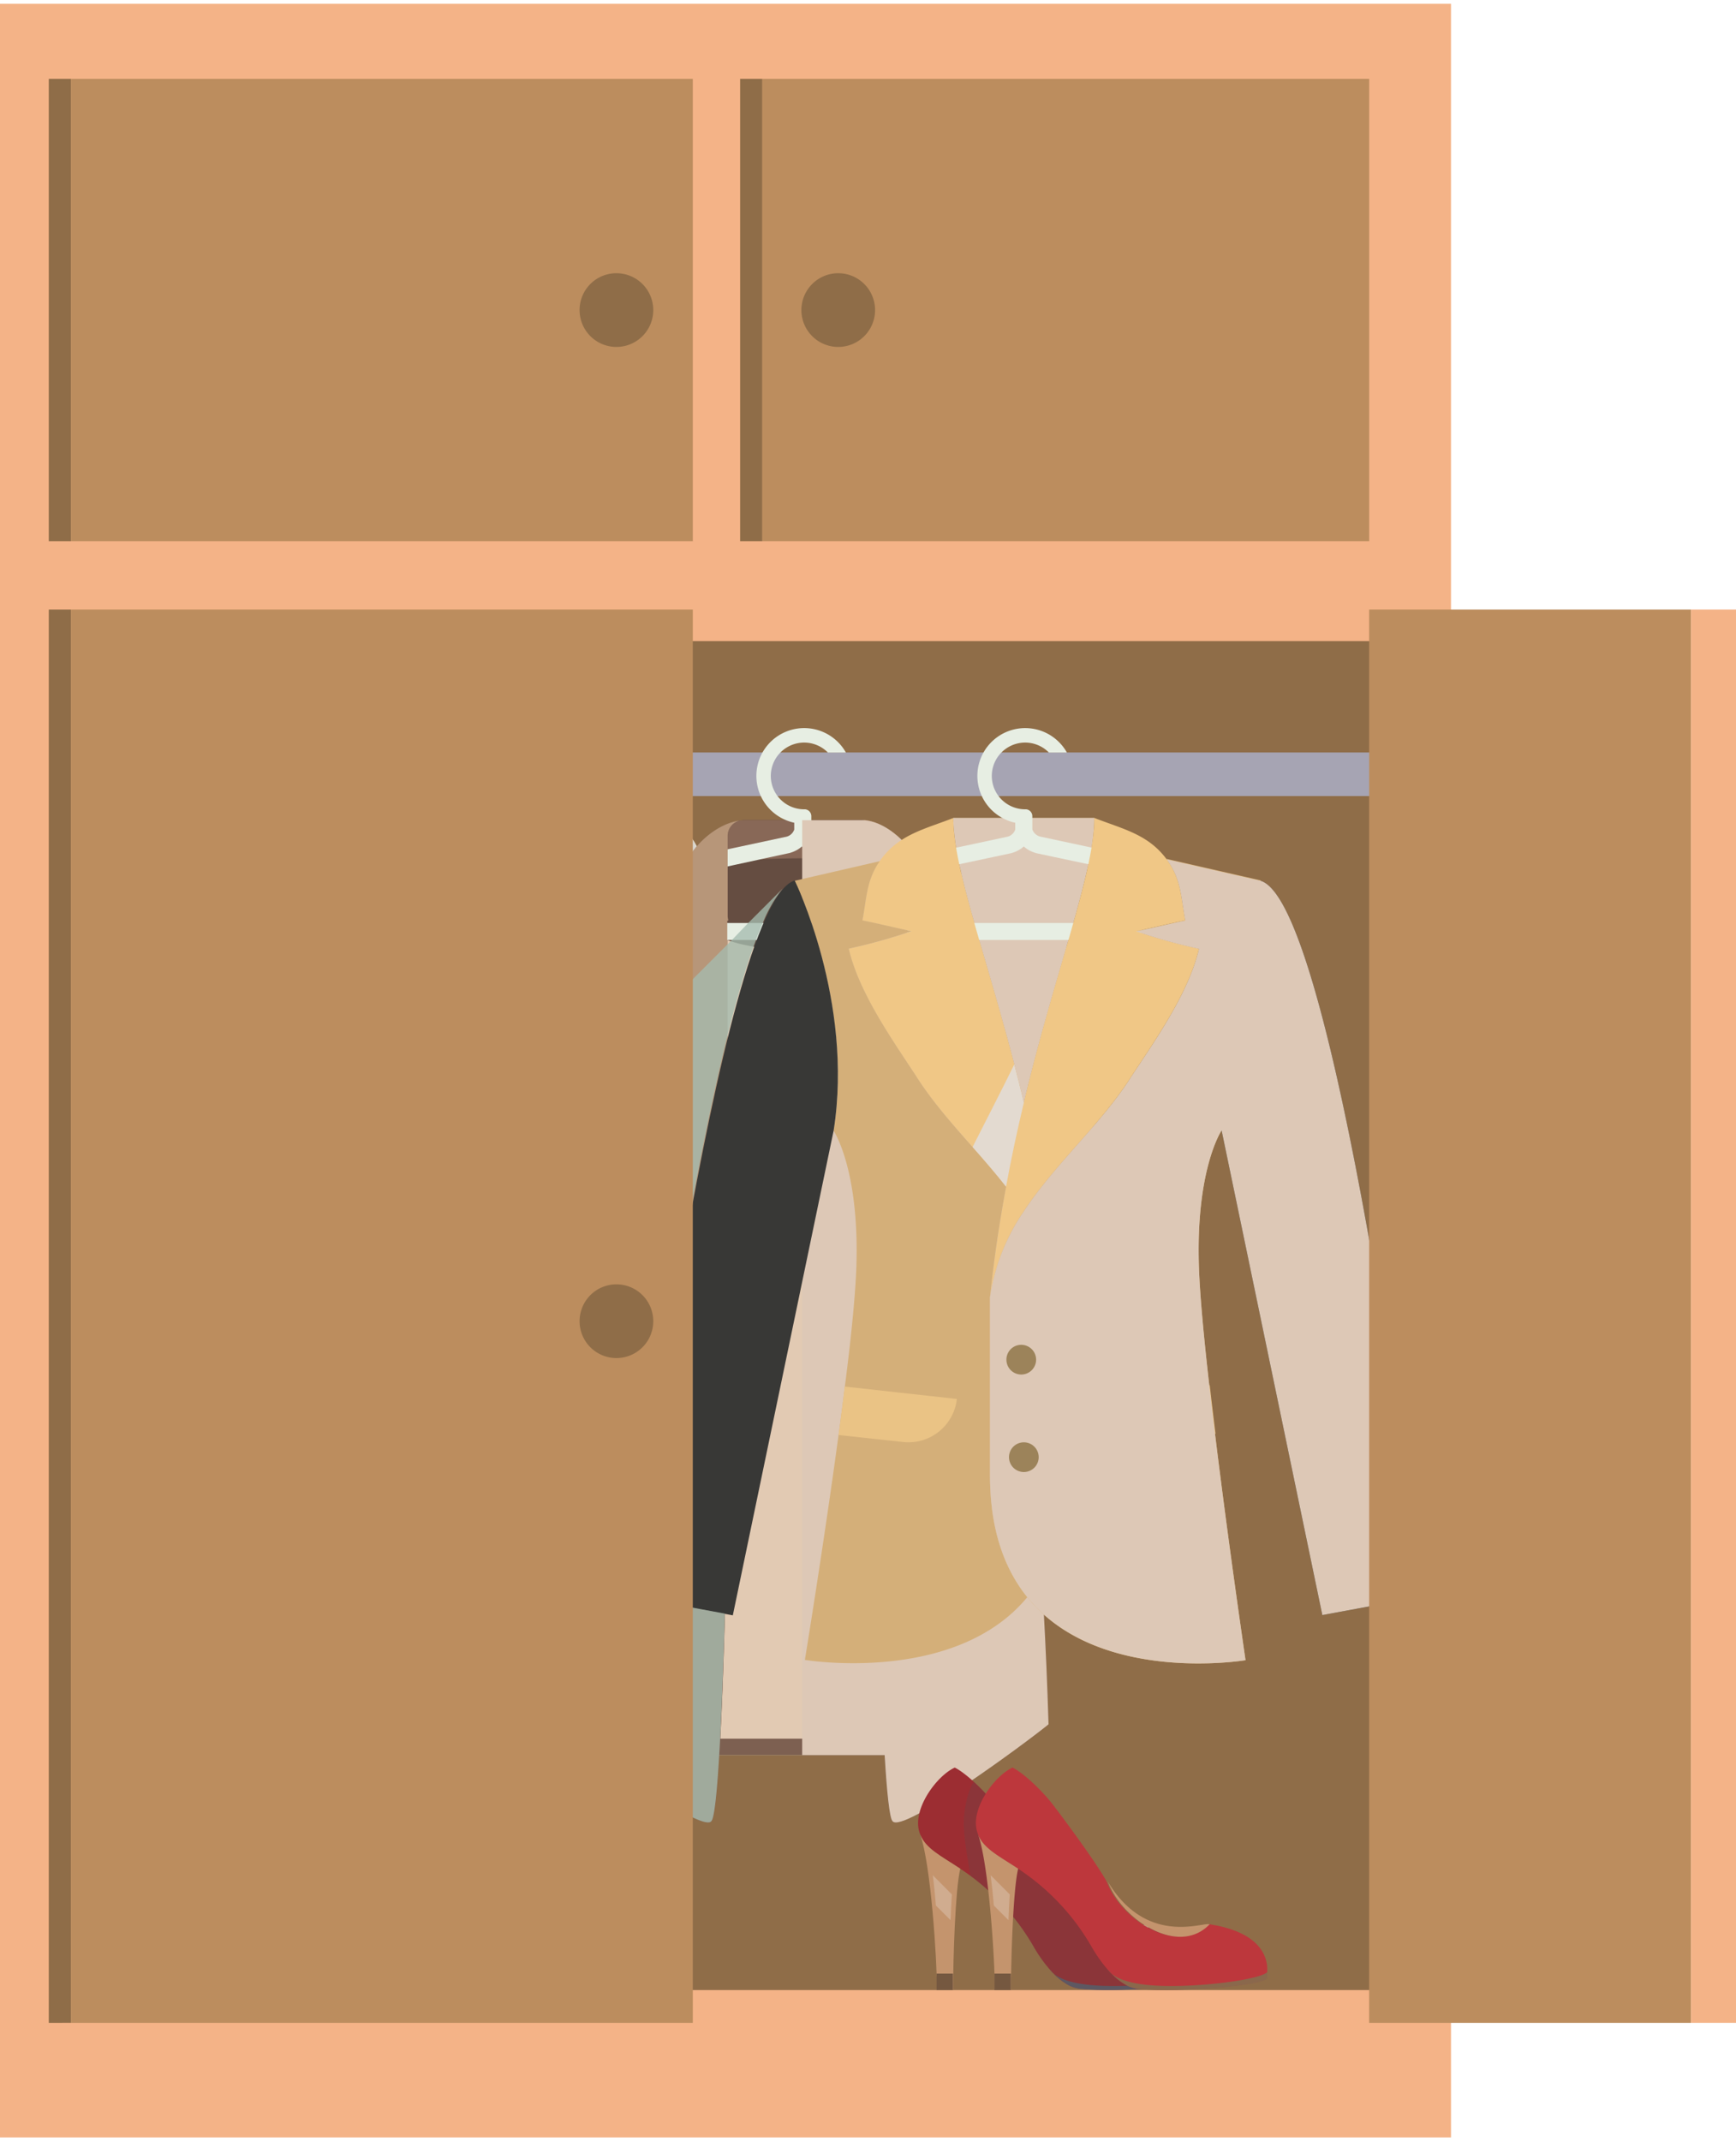
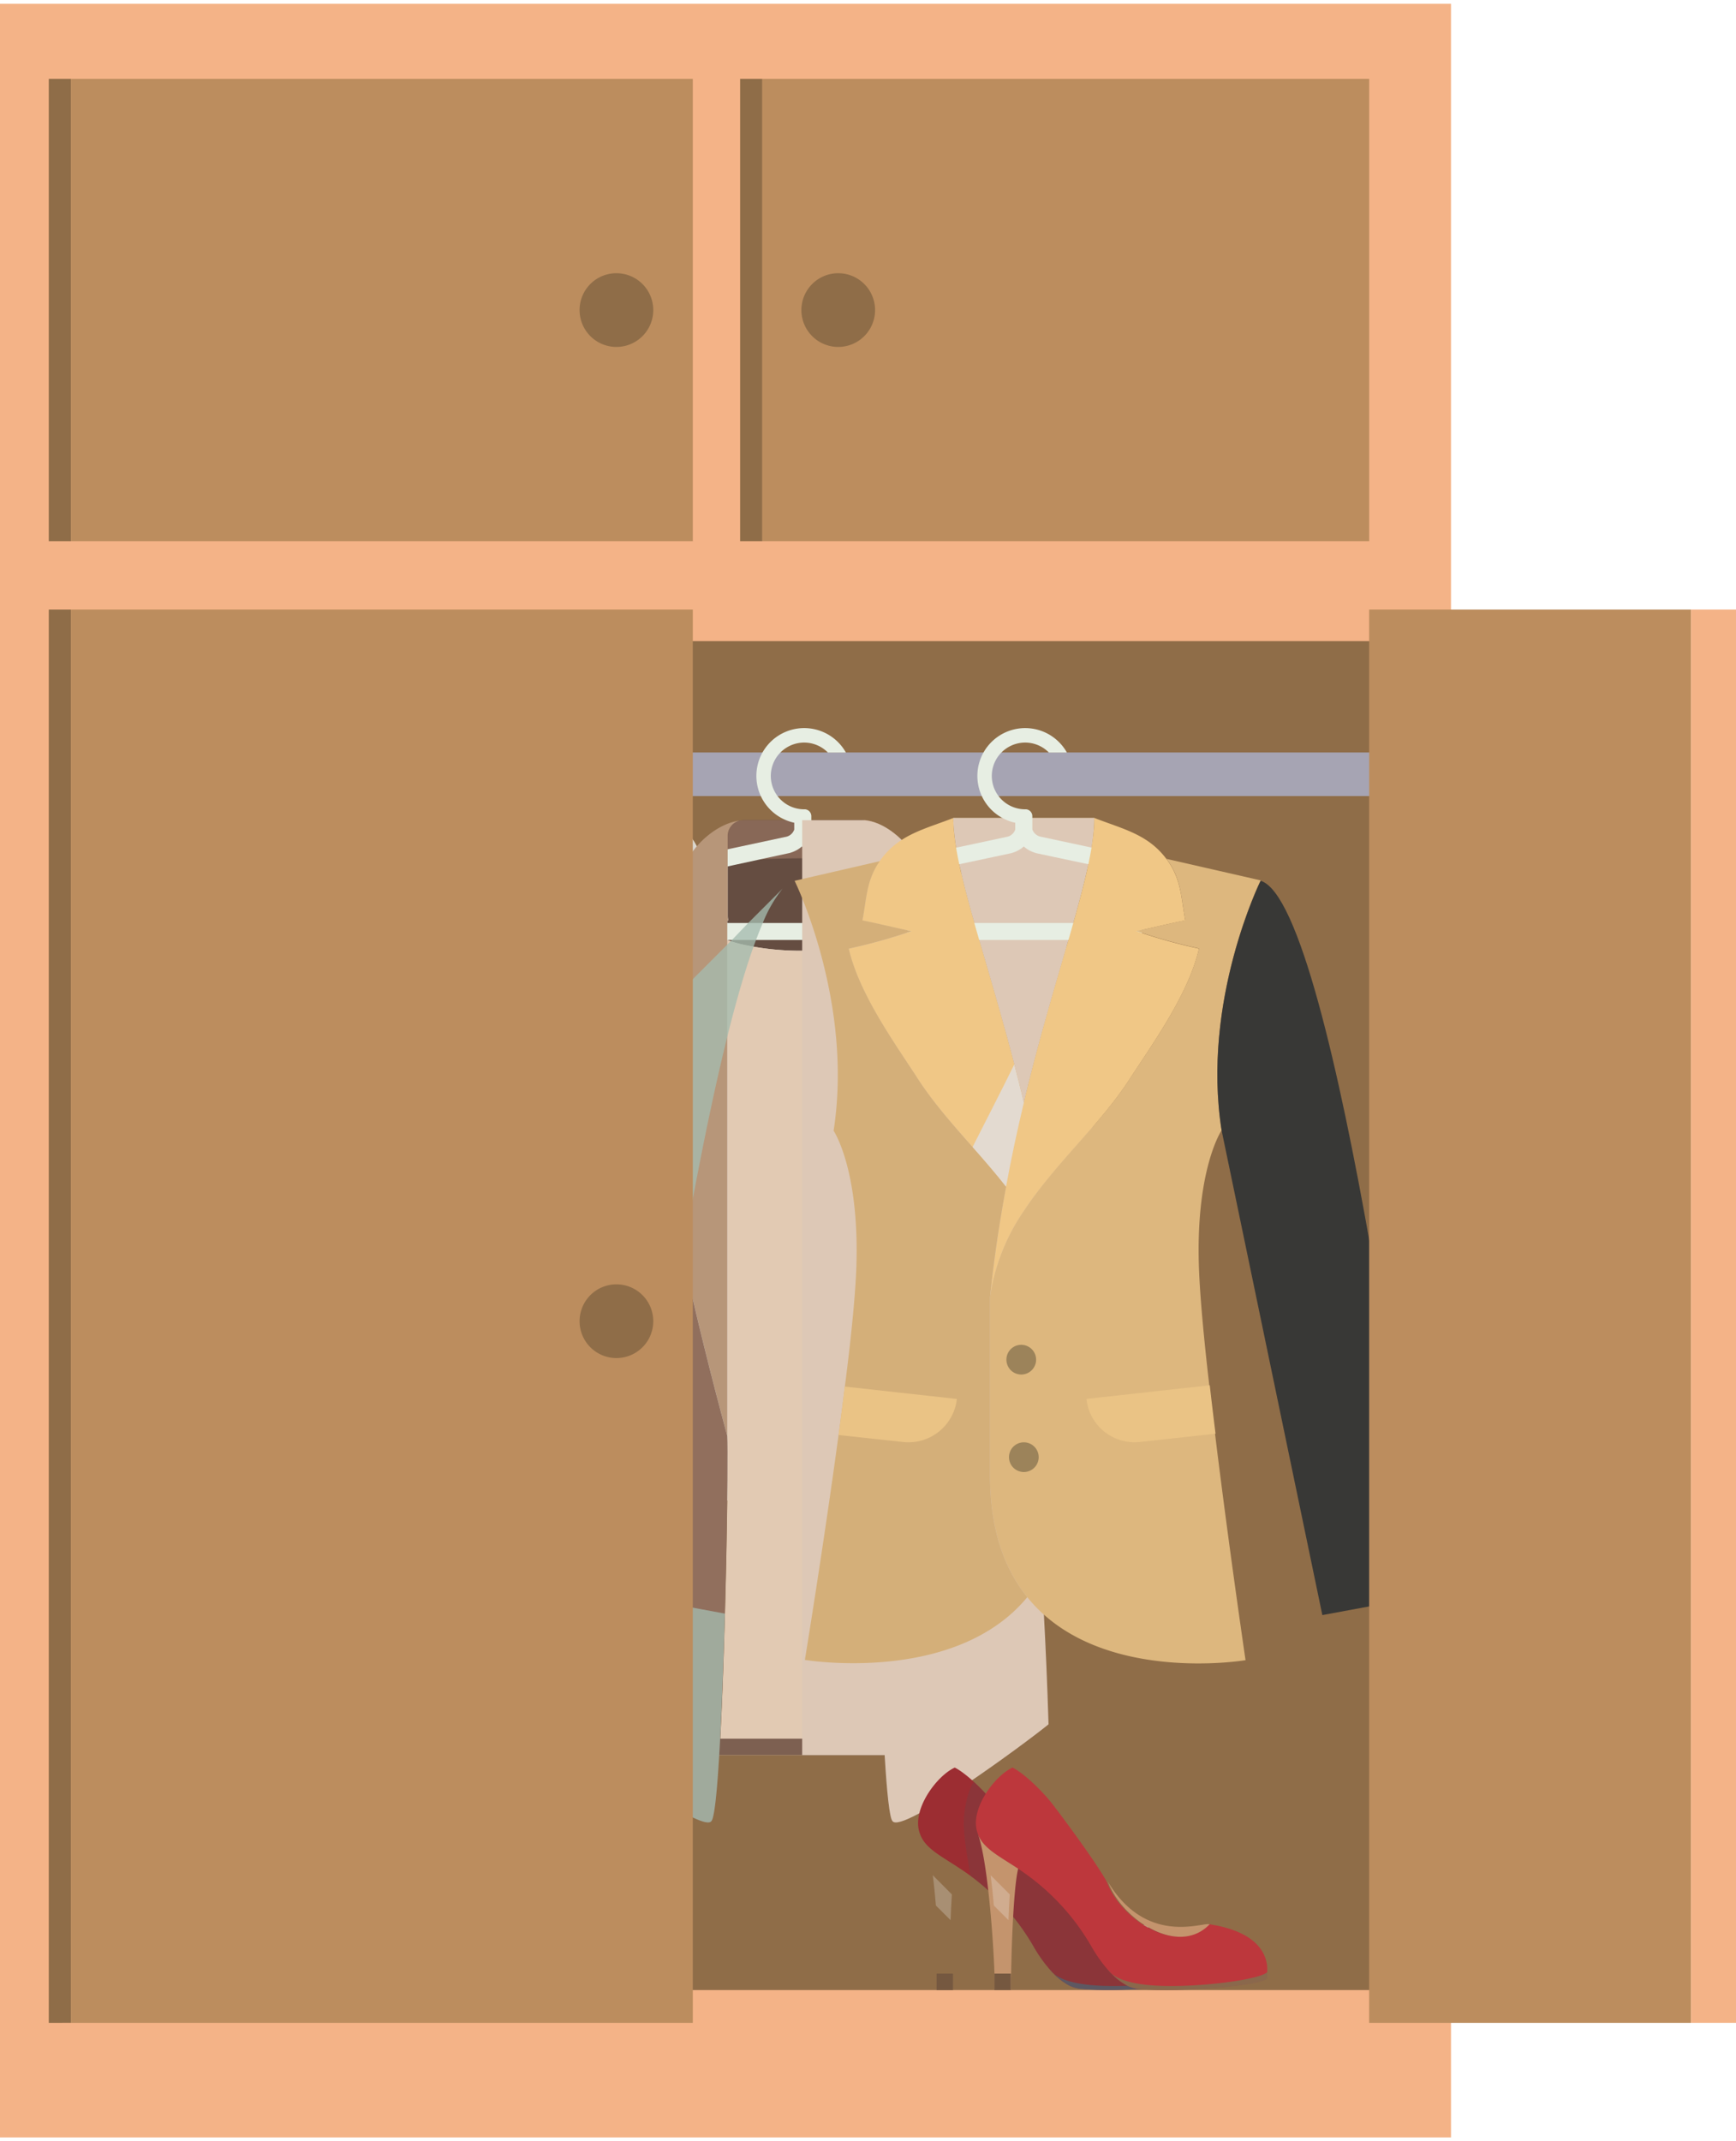
<svg xmlns="http://www.w3.org/2000/svg" viewBox="0 0 322.77 396.55" width="322" height="397">
  <defs>
    <style>.cls-2{fill:#8f6d48}.cls-4{fill:#62859c}.cls-6{fill:#e7eee3}.cls-7{fill:#eee2c9}.cls-8{fill:#e3d2b2}.cls-10,.cls-23{mix-blend-mode:multiply}.cls-11{fill:#dad7d0}.cls-12{fill:#775b4d}.cls-17{fill:#b79679}.cls-18{fill:#916f5d}.cls-23{fill:#ddc8b6}.cls-21{fill:#9c835a}.cls-24{fill:#f0c786}.cls-26{fill:#383836}.cls-28{fill:#eac385}.cls-32{fill:#f4b387}.cls-35{fill:#c4946d}.cls-37{fill:#755840}.cls-39{opacity:.25}.cls-40{fill:#f2f2f2}</style>
  </defs>
  <g style="isolation:isolate">
    <g id="Layer_2" data-name="Layer 2">
      <g id="Objects">
        <path class="cls-2" d="M10.05 111.94h251.01v272.85H10.05z" />
        <path fill="#a6a4b3" d="M26.96 139.15h234.1v8.1H26.96z" />
        <path class="cls-4" d="M93.85 157c.26 12.34 7.13 35.27 13.77 52.67 7-13.14 14.82-39.53 14.48-52.9-7.52 2.08-20.23 2.41-28.25.23z" />
        <path d="M93.85 157c8 2.18 20.73 1.85 28.25-.23-.1-4-.9-6.76-2.63-7.81-5.07 2.32-18.13 2.73-23.6 0-1.5 1.23-2.1 4.1-2.02 8.04z" fill="#d0bfa2" />
        <path class="cls-6" d="M105.93 169.78c.24 1 .47 2 .71 3.06H123c.07-.38.14-.76.23-1.13s.17-.69.27-1 .18-.6.27-.89zm0 0c.24 1 .47 2 .71 3.06H123c.07-.38.14-.76.23-1.13s.17-.69.27-1 .18-.6.27-.89zm0 0c.24 1 .47 2 .71 3.06H123c.07-.38.14-.76.23-1.13s.17-.69.27-1 .18-.6.27-.89zm-18.52-11.7v14.76h42.44v-14.72l-1.26-.27-3.49-.74-3-.64-10.42-2.25a2 2 0 0 1-1.63-1.34v-2.4a1.25 1.25 0 0 0-1.09-1.25h-.32a6 6 0 1 1 4.54-10.09h3.17a8.62 8.62 0 1 0-11.71 11.64 8.36 8.36 0 0 0 2.32.88v1.22a2 2 0 0 1-1.6 1.34l-8.84 1.91-2.68.57-1.92.41zm3 2.48l3.56-.77 2.52-.54 4.75-1 4.72-1 .42-.12a5.9 5.9 0 0 0 1.56-.74 5.56 5.56 0 0 0 .54-.42 5.41 5.41 0 0 0 2.09 1.16l.41.12 3.92.84 7.11 1.52 1.82.38 3 .63v9.17H90.44zm15.49 9.22c.24 1 .47 2 .71 3.06H123c.07-.38.14-.76.23-1.13s.17-.69.27-1 .18-.6.27-.89zm0 0c.24 1 .47 2 .71 3.06H123c.07-.38.14-.76.23-1.13s.17-.69.27-1 .18-.6.27-.89zm0 0c.24 1 .47 2 .71 3.06H123c.07-.38.14-.76.23-1.13s.17-.69.27-1 .18-.6.27-.89z" />
        <path class="cls-7" d="M107.62 209.67c.89 2.32 1.78 4.55 2.63 6.64 20.95-30.67 23.64-48.09 20.24-57.54a14.82 14.82 0 0 0-11-9.81c1.73 1 2.53 3.86 2.63 7.81.32 13.37-7.53 39.76-14.5 52.9z" />
        <path class="cls-7" d="M106 214.05c1 1.35 2 2.71 3 4.12 1.53 2.05 3.15 4.15 4.87 6.32-1.12-2.34-2.34-5.08-3.59-8.14-.85-2.09-1.74-4.32-2.63-6.64-6.65-17.44-13.54-40.37-13.8-52.71-.08-3.94.52-6.81 2-8.06-4.1.79-8.28 4.17-10 10.65-2.56 10.04.87 27.54 20.15 54.46z" />
        <path class="cls-8" d="M109.89 277.72a4.5 4.5 0 0 0 1.63.27s36.77 1.24 36.77-1.86c0-16.8-8.13-24.58-8.13-34.13 0-7.16 2-19 4.29-31.06 2.89-15.3 6.17-30.9 6.17-37.53 0-7.15-3.44-9.92-5-10.79a5.12 5.12 0 0 0-.72-.35l-14.44-3.49c3.4 9.45.71 26.87-20.24 57.54 1.25 3.06 2.47 5.8 3.59 8.14v.1-.06 45.28c.03 5.54-2.27 7.36-3.92 7.94z" />
        <path class="cls-8" d="M79.63 242c0 9.55-8.14 17.33-8.14 34.13 0 3.1 36.78 1.86 36.78 1.86a4.44 4.44 0 0 0 1.62-.27c1.65-.58 4-2.4 4-8v-45.23c-1.72-2.17-3.34-4.27-4.87-6.32-1-1.41-2.06-2.77-3-4.12-19.23-26.92-22.66-44.42-20-54.46l-11.05 2.67a2.32 2.32 0 0 0-1.23.51l.65-.16a8.21 8.21 0 0 0-2 1.6c-1.48 1.61-3 4.43-3 9.19 0 5.59 2.34 17.57 4.8 30.37v.17c.22 1.16.44 2.32.67 3.49.23 1.16.46 2.32.67 3.47s0 .06 0 .08c2.1 11.81 4.1 23.62 4.1 31.02z" />
        <path d="M144.45 210.93c3 23.49 9.38 43.7 13.85 62.16l14.57-2.71c-2.17-15.64-4-31.54-6.69-47.13-3.45-18.83-5.49-57.63-20.53-60.65 1.53.87 5 3.64 5 10.79-.03 6.61-3.31 22.24-6.2 37.54zm-97.4 59.46l14.58 2.71c4.46-18.44 10.86-38.63 13.83-62.08-.22-1.19-.45-2.38-.66-3.56-.23-1.17-.45-2.33-.67-3.49v-.17C71.64 191 69.3 179 69.3 173.4c0-4.76 1.53-7.58 3-9.19a5 5 0 0 1 1.31-1.44c-14.46 4-16.48 41.94-19.88 60.49-2.73 15.59-4.51 31.49-6.68 47.13z" fill="#d7c5a7" />
        <path class="cls-4" d="M100.91 237a3.54 3.54 0 1 0 3.54-3.53 3.54 3.54 0 0 0-3.54 3.53zm0 16.45a3.54 3.54 0 1 0 3.54-3.53 3.53 3.53 0 0 0-3.54 3.53z" />
        <g class="cls-10">
          <path class="cls-11" d="M108 150.85v59.75c.76 2 1.52 3.91 2.26 5.71 1.25 3.06 2.47 5.8 3.59 8.14v.1-.06 45.28c0 5.55-2.3 7.37-4 8a4.5 4.5 0 0 0 1.63.27s36.77 1.24 36.77-1.86c0-16.8-8.13-24.58-8.13-34.13 0-7.16 2-19 4.29-31.06 3 23.49 9.38 43.7 13.85 62.16l14.57-2.71c-2.17-15.64-4-31.54-6.69-47.13-3.45-18.83-5.49-57.63-20.53-60.65a5.12 5.12 0 0 0-.72-.35l-14.44-3.49a14.82 14.82 0 0 0-11-9.81c-2.45 1.11-6.95 1.78-11.45 1.84z" />
        </g>
        <g class="cls-10">
          <path class="cls-11" d="M93.84 157c.26 12.34 7.13 35.27 13.77 52.67l.37-.7v-2.6c-8.3-24.31-11.53-39.59-11.48-48.77a19.74 19.74 0 0 1 1.32-7.9 12.33 12.33 0 0 1-2-.76c-1.46 1.27-2.06 4.14-1.98 8.06z" />
        </g>
-         <path class="cls-7" d="M83.09 210.22h16.97v5.33H83.09z" />
-         <path class="cls-12" d="M105.87 274.21c-1.1 12.67-2.05 27.75-2.61 45.56 4.54 3.68 27.28 20.4 29 18 .56-.49 1.06-5.34 1.47-12.29h30.74c.41 6.95.91 11.8 1.46 12.29 1.75 2.4 24.49-14.32 29-18-.46-14.95-1.22-28-2.1-39.26-.08-1-.16-2-.23-3s-.2-2.22-.29-3.29c4.51 0 11.54-1.49 14.37-3.4C204 245.21 205 171.28 193 167l-23.07-8.66c-1.62-2.7-5.49-6.42-9.56-6.6h-22.15l-.58.05c-4.07.53-7.73 3.89-9.33 6.54l-23 8.66c-12 4.29-11 78.22-13.71 103.82 2.76 1.91 9.76 3.38 14.27 3.4z" />
        <path d="M135.22 170.43V174a23.82 23.82 0 0 0 2.41.74 49.81 49.81 0 0 0 11.52 1.26 47.61 47.61 0 0 0 11.51-1.28A23.62 23.62 0 0 0 163 174v-3.61a.18.18 0 0 0-.11 0 3.22 3.22 0 0 0 .11-.84v-14.9a3 3 0 0 0-2.63-2.92h-22.14l-.59.05a2.93 2.93 0 0 0-2.32 2.86v14.88a3.21 3.21 0 0 0 .12.84z" fill="#654d41" />
        <path d="M135.29 154.65v4.81c4.32-.42 9-.64 13.82-.64s9.57.22 13.9.64v-4.81a3 3 0 0 0-2.63-2.92h-22.15l-.59.05a2.93 2.93 0 0 0-2.35 2.87z" fill="#886857" />
        <path d="M164.48 325.48C163.32 306 162.75 270 163 266.16V174a23.62 23.62 0 0 1-2.35.69 47.61 47.61 0 0 1-11.5 1.31 49.81 49.81 0 0 1-11.52-1.26 23.82 23.82 0 0 1-2.41-.74v92.16c.26 3.88-.31 39.87-1.47 59.32z" fill="#e2cab3" />
        <path class="cls-6" d="M150.62 173.4v.6H163v-3.09a2.27 2.27 0 0 1-.3-.06h-12.25a16.87 16.87 0 0 1 .17 2.55zm0 0v.6H163v-3.09a2.27 2.27 0 0 1-.3-.06h-12.25a16.87 16.87 0 0 1 .17 2.55zm0 0v.6H163v-3.09a2.27 2.27 0 0 1-.3-.06h-12.25a16.87 16.87 0 0 1 .17 2.55zm-23.19-14.62V174h43.73v-15.17l-1-.23-.33-.06-3.51-.75-1.19-.26-2-.43-10.59-2.28a2.11 2.11 0 0 1-1.69-1.37V151a1.29 1.29 0 0 0-1.13-1.29h-.33a6.2 6.2 0 1 1 4.55-10.54h3.34a8.89 8.89 0 1 0-11.09 12.58 9.09 9.09 0 0 0 1.48.46v1.27a2.08 2.08 0 0 1-1.67 1.37l-10.64 2.28-3.2.69-1.83.39-.41.08-1.75.38zm3.11 2.57l.64-.14 4.11-.88.87-.19 5.24-1.14 5.15-1.11a2.26 2.26 0 0 0 .43-.11 5.74 5.74 0 0 0 2.13-1.17 5.62 5.62 0 0 0 2.16 1.19 2.17 2.17 0 0 0 .42.11l5.14 1.13h.17l4.13.89 1.81.38h.08l5 1.08v9.45h-37.48zm20.08 12.05v.6H163v-3.09a2.27 2.27 0 0 1-.3-.06h-12.25a16.87 16.87 0 0 1 .17 2.55zm0 0v.6H163v-3.09a2.27 2.27 0 0 1-.3-.06h-12.25a16.87 16.87 0 0 1 .17 2.55zm0 0v.6H163v-3.09a2.27 2.27 0 0 1-.3-.06h-12.25a16.87 16.87 0 0 1 .17 2.55z" />
        <path fill="#7d6051" d="M129.59 322.44h39.67v3.04h-39.67z" />
        <path class="cls-17" d="M163 154.65v14.88a3.22 3.22 0 0 1-.11.84.18.18 0 0 1 .11 0v95.74c12.86-47.75 13.34-64.64 13.59-68.07.25-5.14-2.08-5.14-4.52-8.58 3.42-3.66 5.74-1.95 4.52-7.58-1-3.43-.76-7.68-1.83-11.26-1.49-4.93-2.81-9-4.82-12.34-1.62-2.7-5.5-6.42-9.57-6.6a3 3 0 0 1 2.63 2.97z" />
        <path class="cls-18" d="M164.48 325.48c.41 6.95.92 11.8 1.47 12.29 1.75 2.4 24.49-14.32 29-18-.46-14.95-1.22-28-2.11-39.26-.07-1-.16-2-.23-3s-.19-2.22-.28-3.29c-2.79-32.25-6.45-48.94-6.45-55.8 0-14.69 3.44-37.21 7.11-51.42L170 158.33c2 3.3 3.33 7.41 4.82 12.34 1.07 3.58.85 7.83 1.83 11.26 1.22 5.63-1.1 3.92-4.52 7.58 2.44 3.44 4.77 3.44 4.52 8.58-.25 3.43-.73 20.32-13.59 68.07-.31 3.84.26 39.84 1.42 59.32z" />
        <path class="cls-12" d="M185.9 218.41c0 6.86 3.66 23.55 6.45 55.8 4.51 0 11.53-1.49 14.37-3.4C204 245.21 205 171.28 193 167c-3.66 14.2-7.1 36.72-7.1 51.41z" />
        <path class="cls-17" d="M121.63 198.09c.25 3.43.73 20.32 13.59 68.07v-95.73l.19-.06a3.21 3.21 0 0 1-.12-.84v-14.88a2.93 2.93 0 0 1 2.32-2.86c-4.07.53-7.73 3.89-9.33 6.54-2 3.3-3.33 7.41-4.81 12.34-1.08 3.58-.86 7.83-1.84 11.26-1.22 5.63 1.1 3.92 4.54 7.58-2.45 3.49-4.78 3.49-4.54 8.58z" />
        <path class="cls-18" d="M103.27 319.77c4.53 3.68 27.28 20.4 29 18 .56-.49 1.06-5.34 1.47-12.29 1.16-19.45 1.73-55.44 1.47-59.32-12.86-47.75-13.34-64.64-13.59-68.07-.24-5.14 2.09-5.14 4.54-8.58-3.44-3.66-5.76-1.95-4.54-7.58 1-3.43.76-7.68 1.84-11.26 1.48-4.93 2.82-9 4.81-12.34l-23 8.66c3.68 14.21 7.1 36.73 7.1 51.42 0 6.86-3.64 23.55-6.45 55.8-1.14 12.67-2.1 27.79-2.65 45.56z" />
        <path class="cls-12" d="M112.34 218.41c0 6.86-3.66 23.55-6.45 55.8-4.51 0-11.53-1.49-14.37-3.4 2.69-25.6 1.72-99.53 13.71-103.82 3.67 14.21 7.11 36.73 7.11 51.42z" />
        <path d="M175.53 284.43a1.45 1.45 0 0 0 1.4 1 1.72 1.72 0 0 0 .44-.06l15.49-4.89c-.07-1-.16-2-.23-3l-16.14 5.1a1.45 1.45 0 0 0-.96 1.85zm-52.82 0a1.45 1.45 0 0 1-1.39 1 1.74 1.74 0 0 1-.45-.06l-15.49-4.89c.07-1 .16-2 .23-3l16.15 5.1a1.46 1.46 0 0 1 .95 1.85z" fill="#74594b" />
        <path d="M149.15 151.72v173.76h15.33c.41 6.95.92 11.8 1.47 12.29 1.75 2.4 24.49-14.32 29-18-.46-14.95-1.22-28-2.11-39.26-.07-1-.16-2-.23-3s-.19-2.22-.28-3.29c4.51 0 11.53-1.49 14.37-3.4C204 245.21 205 171.28 193 167l-23-8.67c-1.62-2.7-5.5-6.42-9.57-6.6h-11.28z" fill="#ddc8b6" />
        <path class="cls-21" d="M177.25 151.32c0 10.32 7.2 28.16 13.11 52.92 5.91-24.76 13.1-42.6 13.1-52.92z" />
        <path d="M177.25 151.32a44.35 44.35 0 0 0 1.24 9.22h23.74a44.26 44.26 0 0 0 1.23-9.22z" fill="#c2a270" />
        <path class="cls-23" d="M177.25 151.32c0 .68 0 1.38.09 2.13.09 1 .23 2.1.4 3.26s.46 2.49.75 3.83c2.3 10.53 7.44 25.18 11.87 43.7 4.43-18.52 9.57-33.17 11.87-43.7.29-1.34.54-2.63.75-3.83s.31-2.24.39-3.26c.06-.75.09-1.45.09-2.13z" />
        <path class="cls-6" d="M174.81 170.85a20.19 20.19 0 0 1 .63 3.15h15.91c.24-1.08.47-2.13.72-3.15zm0 0a20.19 20.19 0 0 1 .63 3.15h15.91c.24-1.08.47-2.13.72-3.15zm0 0a20.19 20.19 0 0 1 .63 3.15h15.91c.24-1.08.47-2.13.72-3.15zm-6.2-12.07V174h43.73v-15.17l-4.9-1-4.48-1-9.34-2a2.13 2.13 0 0 1-1.68-1.37V151a1.29 1.29 0 0 0-1.13-1.29h-.34a6.2 6.2 0 1 1 4.56-10.54h3.34a8.89 8.89 0 1 0-11.93 12.19 8.58 8.58 0 0 0 2.32.85v1.27a2.08 2.08 0 0 1-1.66 1.37l-9.34 2-4.49 1-3 .65h-.19l-.27.06zm3.11 2.57l4-.85 2.63-.58 9.41-2a2.09 2.09 0 0 0 .43-.11 5.55 5.55 0 0 0 2.16-1.19 5.65 5.65 0 0 0 2.15 1.19 2.17 2.17 0 0 0 .42.11l9.43 2 6.86 1.47v9.45h-37.49zm3.09 9.5a20.19 20.19 0 0 1 .63 3.15h15.91c.24-1.08.47-2.13.72-3.15zm0 0a20.19 20.19 0 0 1 .63 3.15h15.91c.24-1.08.47-2.13.72-3.15zm0 0a20.19 20.19 0 0 1 .63 3.15h15.91c.24-1.08.47-2.13.72-3.15z" />
        <path class="cls-24" d="M184.07 240.4a37.83 37.83 0 0 1 6.29-16c1-1.57 2.14-3.08 3.31-4.56 5.51-7 12.16-13.28 16.76-20.6 4.48-6.81 10.61-15.49 12.5-23.63a102.7 102.7 0 0 1-11.66-3.25c2.8-.58 6.29-1.45 9.11-2-.78-4-.68-7.35-3.2-11a4.17 4.17 0 0 0-.3-.4c-3.45-4.65-8.19-5.59-13.42-7.65 0 10.32-7.19 28.16-13.1 52.92q-1.79 7.39-3.31 15.6c-1.19 6.49-2.23 13.34-2.98 20.57z" />
        <path class="cls-24" d="M157.79 175.61c1.88 8.14 8 16.82 12.49 23.63 4.61 7.32 11.26 13.56 16.77 20.6q1.51-8.21 3.31-15.6c-5.91-24.76-13.11-42.6-13.11-52.92-5.36 2.11-10.22 3.05-13.71 8.05-2.53 3.61-2.42 7-3.21 11 2.83.58 6.31 1.45 9.12 2a103.28 103.28 0 0 1-11.66 3.24z" />
        <path d="M184.07 240.4v33.11c0 10.19 2.75 17.46 6.93 22.63 13.18 16.33 40.58 11.71 40.58 11.71s-3.17-21.54-5.67-42.08c-.37-3-.74-6-1.07-9-1-8.63-1.72-16.44-1.91-21.54-.72-18.59 4.2-25.86 4.2-25.86-3.79-24.1 7.26-46.45 7.26-46.45l-17.51-4a4.17 4.17 0 0 1 .3.4c2.52 3.61 2.42 7 3.2 11-2.82.58-6.31 1.45-9.11 2a102.7 102.7 0 0 0 11.66 3.25c-1.89 8.14-8 16.82-12.5 23.63-4.6 7.32-11.25 13.56-16.76 20.6-1.17 1.48-2.28 3-3.31 4.56a37.83 37.83 0 0 0-6.29 16.04z" fill="#ddb77e" />
        <path class="cls-26" d="M227.13 209.4l18.73 90.07 18.73-3.47s-16-128.74-30.2-133c0 0-11.05 22.3-7.26 46.4z" />
        <path d="M155.91 266c-2.77 20.45-6.26 41.8-6.26 41.8s27.9 4.64 41.35-11.66c-4.18-5.17-6.93-12.44-6.93-22.63V240.4c.75-7.23 1.79-14.08 3-20.56-5.51-7-12.16-13.28-16.77-20.6-4.47-6.81-10.61-15.49-12.49-23.63a103.28 103.28 0 0 0 11.66-3.25c-2.81-.58-6.29-1.45-9.12-2 .79-4 .68-7.35 3.21-11L147.74 163s11 22.35 7.25 46.45c0 0 4.93 7.27 4.21 25.86-.21 5.16-1 13.05-2.13 21.76-.36 2.93-.74 5.93-1.16 8.93z" fill="#d4af79" />
-         <path class="cls-26" d="M117.52 296l18.73 3.52L155 209.4c3.78-24.1-7.25-46.45-7.25-46.45C133.57 167.21 117.52 296 117.52 296z" />
        <path class="cls-28" d="M202 259.29a9 9 0 0 0 10 8l14-1.53c-.37-3-.74-6-1.07-9z" />
-         <path class="cls-23" d="M184.07 240.4v33.11c0 10.19 2.75 17.46 6.93 22.63 13.18 16.33 40.58 11.71 40.58 11.71s-7.94-54-8.65-72.59 4.2-25.86 4.2-25.86l18.73 90.07 18.73-3.47s-16-128.74-30.2-133l-17.51-4a4.17 4.17 0 0 1 .3.4c2.52 3.61 2.42 7 3.2 11-2.82.58-6.31 1.45-9.11 2a102.7 102.7 0 0 0 11.66 3.25c-1.89 8.14-8 16.82-12.5 23.63-4.6 7.32-11.25 13.56-16.76 20.6-1.17 1.48-2.29 3-3.31 4.56a37.83 37.83 0 0 0-6.29 15.96z" />
        <path class="cls-28" d="M155.91 266l12 1.3a9.06 9.06 0 0 0 10-8l-20.84-2.3c-.36 3-.74 6-1.16 9z" />
        <path class="cls-21" d="M187.12 252a2.76 2.76 0 1 0 2.76-2.76 2.75 2.75 0 0 0-2.76 2.76zm.48 18.12a2.76 2.76 0 1 0 2.76-2.76 2.76 2.76 0 0 0-2.76 2.76z" />
        <path d="M180.83 212.47c2.12 2.4 4.23 4.84 6.22 7.37 1-5.47 2.13-10.67 3.31-15.6-.58-2.44-1.18-4.81-1.78-7.11-2.52 5.14-5.17 10.23-7.75 15.34z" fill="#e3dad0" />
        <path d="M89.18 143.2a4.05 4.05 0 1 1-4.05-4 4.05 4.05 0 0 1 4.05 4z" fill="#6f7180" />
        <path d="M75.47 211c2.17 11.78 4.17 23.59 4.17 31 0 9.55-8.14 17.33-8.14 34.13 0 2.59 25.55 2.15 34.06 1.93.1-1.32.2-2.59.31-3.86-.12 1.27-.22 2.54-.32 3.86-.25 3-.47 6.05-.7 9.26-.07 1-.15 2-.21 3.05-.13 2.05-.25 4.16-.38 6.32-.06 1.09-.11 2.19-.18 3.28-.11 2.21-.23 4.48-.33 6.79s-.21 4.68-.29 7.1q-.12 2.91-.21 5.91c4.55 3.69 27.28 20.4 29 18 .56-.5 1.06-5.34 1.47-12.28.06-1 .11-2 .17-3.06.35-6.82.65-15.12.88-23.24L117.52 296s.52-4.21 1.47-11.15c.13-.93.27-1.91.41-2.95s.3-2.25.48-3.44a1.66 1.66 0 0 1 0-.22.17.17 0 0 1 0-.07c0-.31.09-.63.13-1s.08-.49.1-.75v-.23c0-.23.08-.48.1-.73s.1-.66.14-1c.12-.72.22-1.43.32-2.18s.25-1.67.37-2.54c0-.37.1-.75.17-1.15s.1-.78.16-1.16a1.53 1.53 0 0 0 0-.32c.13-.87.26-1.76.4-2.67.08-.5.15-1 .23-1.53.14-.89.27-1.79.41-2.69.1-.72.22-1.43.33-2.16.22-1.42.43-2.85.68-4.3.11-.78.24-1.57.37-2.37.15-1 .32-2 .48-3 .09-.6.2-1.2.3-1.82.18-1.12.36-2.24.55-3.38.35-2.15.71-4.32 1.09-6.49.22-1.31.45-2.63.68-4 2.47-14 5.26-28.27 8.2-40.19 1.63-6.59 3.31-12.48 5-17.24.16-.43.31-.86.47-1.26.42-1.13.84-2.19 1.26-3.16a24.8 24.8 0 0 1 3.7-6.41l-6.41 6.41-3.02 3.15-.22.21-.65.65-6.2 6.21-6 6-12 12-3 3-1.08 1.08-1.24 1.24-3.76 3.77-2 2-5.28 5.28q.16-2.66.36-5.28c.29-4 .62-8 1-11.71.64-6.3 1.43-12.07 2.43-16.91.31-1.48.63-2.89 1-4.17.45-1.69.94-3.21 1.44-4.54a19.85 19.85 0 0 1 1.5-3.06 8.18 8.18 0 0 1 .45-.69l-.69.69-3.15 3.07-.52.53-1.75 1.75-23.6 23.59-18.37 18.36c-.33 2.23-.66 4.31-1 6.19-2.73 15.6-4.52 31.5-6.69 47.13l14.57 2.71c4.46-18.45 10.86-38.62 13.83-62.1z" style="mix-blend-mode:multiply" fill="#a5bcaf" opacity=".77" />
        <path class="cls-32" d="M0 0v396.55h269.78V0zm19.27 118.45h239.6v250.71H19.27z" />
        <path d="M13.19 112.58h115.62v262.67H13.19zm241.37 0h59.84v262.67h-59.84zM13.19 13.95h115.62V99.9H13.19zm128.55 0h112.83V99.9H141.74z" fill="#bc8d5e" />
        <path class="cls-32" d="M314.4 112.58h8.37v262.67h-8.37z" />
        <path class="cls-2" d="M149 56.93a6.85 6.85 0 1 0 6.85-6.85 6.85 6.85 0 0 0-6.85 6.85zm-41.24 0a6.85 6.85 0 1 0 6.84-6.85 6.84 6.84 0 0 0-6.84 6.85zm0 187.93a6.85 6.85 0 1 0 6.84-6.86 6.85 6.85 0 0 0-6.84 6.86zm29.85-230.91h4.12V99.9h-4.12zm-128.54 0h4.12V99.9H9.07zm0 98.63h4.12v262.67H9.07z" />
        <path d="M170.79 339.19a5.18 5.18 0 0 0 .22.82l.09.26c1 2.6 3.79 3.92 7.41 6.32a43 43 0 0 1 13.8 14.72 27.23 27.23 0 0 0 1.79 2.69c.22.29.44.57.68.85a15.27 15.27 0 0 0 1.07 1.2l.06.06a11.39 11.39 0 0 0 2.94 2.22l.14.07a5.56 5.56 0 0 0 1.73.49c7.62.79 22.93-.59 24-1.86a.16.16 0 0 0 .05-.1c0-.08 0-.17.08-.26s0-.13 0-.19a.28.28 0 0 0 0-.09.8.8 0 0 0 0-.15 2.51 2.51 0 0 0 0-.27 2 2 0 0 0 0-.25c.2-2.72-1.3-7.43-10.93-8.82-5.75 5.95-15.87-.69-18.65-7.34-.11-.25-.27-.56-.47-.93 0-.08-.09-.16-.13-.24-2.14-3.69-8.23-11.88-9.81-13.9s-5-5.49-7.34-6.68c-3.23 1.47-7.52 7.19-6.73 11.38z" fill="#9c2d32" />
-         <path class="cls-35" d="M171.1 340.27c2 5.68 3.11 23.33 3.11 28.89h3c0-5.77.4-18.73 1.33-22.56-3.65-2.41-6.4-3.73-7.44-6.33z" />
        <path d="M195 348.67c.2.37.36.69.47.94 2.78 6.64 12.9 13.29 18.65 7.33-.98-.56-11.81 4.31-19.12-8.27z" fill="#d9b4a1" />
        <path class="cls-37" d="M174.14 366.1h3.04v3.06h-3.04z" />
        <path d="M195.14 365.28c.2.26.5.53.75.81l.06.06a11.39 11.39 0 0 0 2.94 2.22l.14.07a8.37 8.37 0 0 0 1.73.49c7.62.79 22.93-.59 24-1.86a.16.16 0 0 0 .05-.1c0-.08 0-.17.08-.26s0-.13 0-.19a.28.28 0 0 0 0-.09.8.8 0 0 0 0-.15 2.51 2.51 0 0 0 0-.27 2 2 0 0 0 0-.25c-.64 1-7.06 2.16-13.87 2.53s-13.86-.02-15.88-3.01z" fill="#615a66" />
        <g class="cls-39">
          <path class="cls-40" d="M173.43 347.81c.23 1.77.42 3.72.58 5.64l2.73 2.72c.06-1.63.14-3.3.24-4.79z" />
        </g>
        <path d="M179.26 339.62c.19 2.89.76 5.53 1.14 8.29a43.56 43.56 0 0 1 11.9 13.4 27.23 27.23 0 0 0 1.79 2.69c.21.29.44.57.68.85s.21.26.33.39.5.53.74.81a11.56 11.56 0 0 0 2.94 2.22l.15.07a8.2 8.2 0 0 0 1.73.49c7.61.79 22.93-.59 24-1.87a.41.41 0 0 0 .05-.09c0-.08 0-.17.07-.26a1.29 1.29 0 0 0 0-.19.29.29 0 0 0 0-.09.77.77 0 0 0 0-.15 1.26 1.26 0 0 0 0-.27 2.06 2.06 0 0 0 0-.26c.2-2.71-1.3-7.42-10.93-8.81-1-.56-11.82 4.31-19.12-8.27l-.14-.24c-2.14-3.69-8.23-11.88-9.81-13.9a38.19 38.19 0 0 0-3.75-4c-1.49 2.5-2.03 6.73-1.77 9.19z" fill="#515355" opacity=".22" />
        <path d="M181.55 339.19a5.18 5.18 0 0 0 .22.82l.09.26c1 2.6 3.79 3.92 7.41 6.32a42.92 42.92 0 0 1 13.8 14.72 27.84 27.84 0 0 0 1.79 2.69c.21.29.44.57.67.85.34.42.7.82 1.07 1.2l.06.06a11.39 11.39 0 0 0 2.94 2.22l.15.07a5.45 5.45 0 0 0 1.72.5c7.62.78 22.94-.6 24-1.87a.27.27 0 0 0 .06-.1c0-.08 0-.16.07-.26a1.29 1.29 0 0 0 0-.19.29.29 0 0 0 0-.09.77.77 0 0 0 0-.15 1.26 1.26 0 0 0 0-.27v-.25c.19-2.72-1.31-7.42-10.94-8.82-5.75 5.95-15.87-.69-18.65-7.33a8.14 8.14 0 0 0-.47-.94c0-.07-.08-.16-.13-.24-2.14-3.69-8.23-11.87-9.81-13.9s-5-5.49-7.34-6.68c-3.21 1.47-7.53 7.19-6.71 11.38z" fill="#bd373c" />
        <path class="cls-35" d="M181.86 340.27c2 5.68 3.11 23.33 3.11 28.89h3c0-5.77.4-18.73 1.33-22.56-3.65-2.41-6.4-3.73-7.44-6.33zm23.91 8.4a8.14 8.14 0 0 1 .47.94c2.78 6.64 12.9 13.29 18.65 7.34-.98-.57-11.82 4.3-19.12-8.28z" />
        <path class="cls-37" d="M184.9 366.1h3.04v3.06h-3.04z" />
        <path d="M205.91 365.28c.2.26.49.53.74.81l.06.06a11.39 11.39 0 0 0 2.94 2.22l.15.07a8.93 8.93 0 0 0 1.72.5c7.62.78 22.94-.6 24-1.87a.27.27 0 0 0 .06-.1c0-.08 0-.16.07-.26a1.29 1.29 0 0 0 0-.19.29.29 0 0 0 0-.09.77.77 0 0 0 0-.15 1.26 1.26 0 0 0 0-.27v-.25c-.65 1-7.07 2.16-13.88 2.53s-13.84-.02-15.86-3.01z" fill="#8a684c" />
        <g class="cls-39">
          <path class="cls-40" d="M184.19 347.82c.23 1.76.43 3.71.59 5.63l2.72 2.72c.06-1.63.14-3.3.24-4.79z" />
        </g>
      </g>
    </g>
  </g>
</svg>